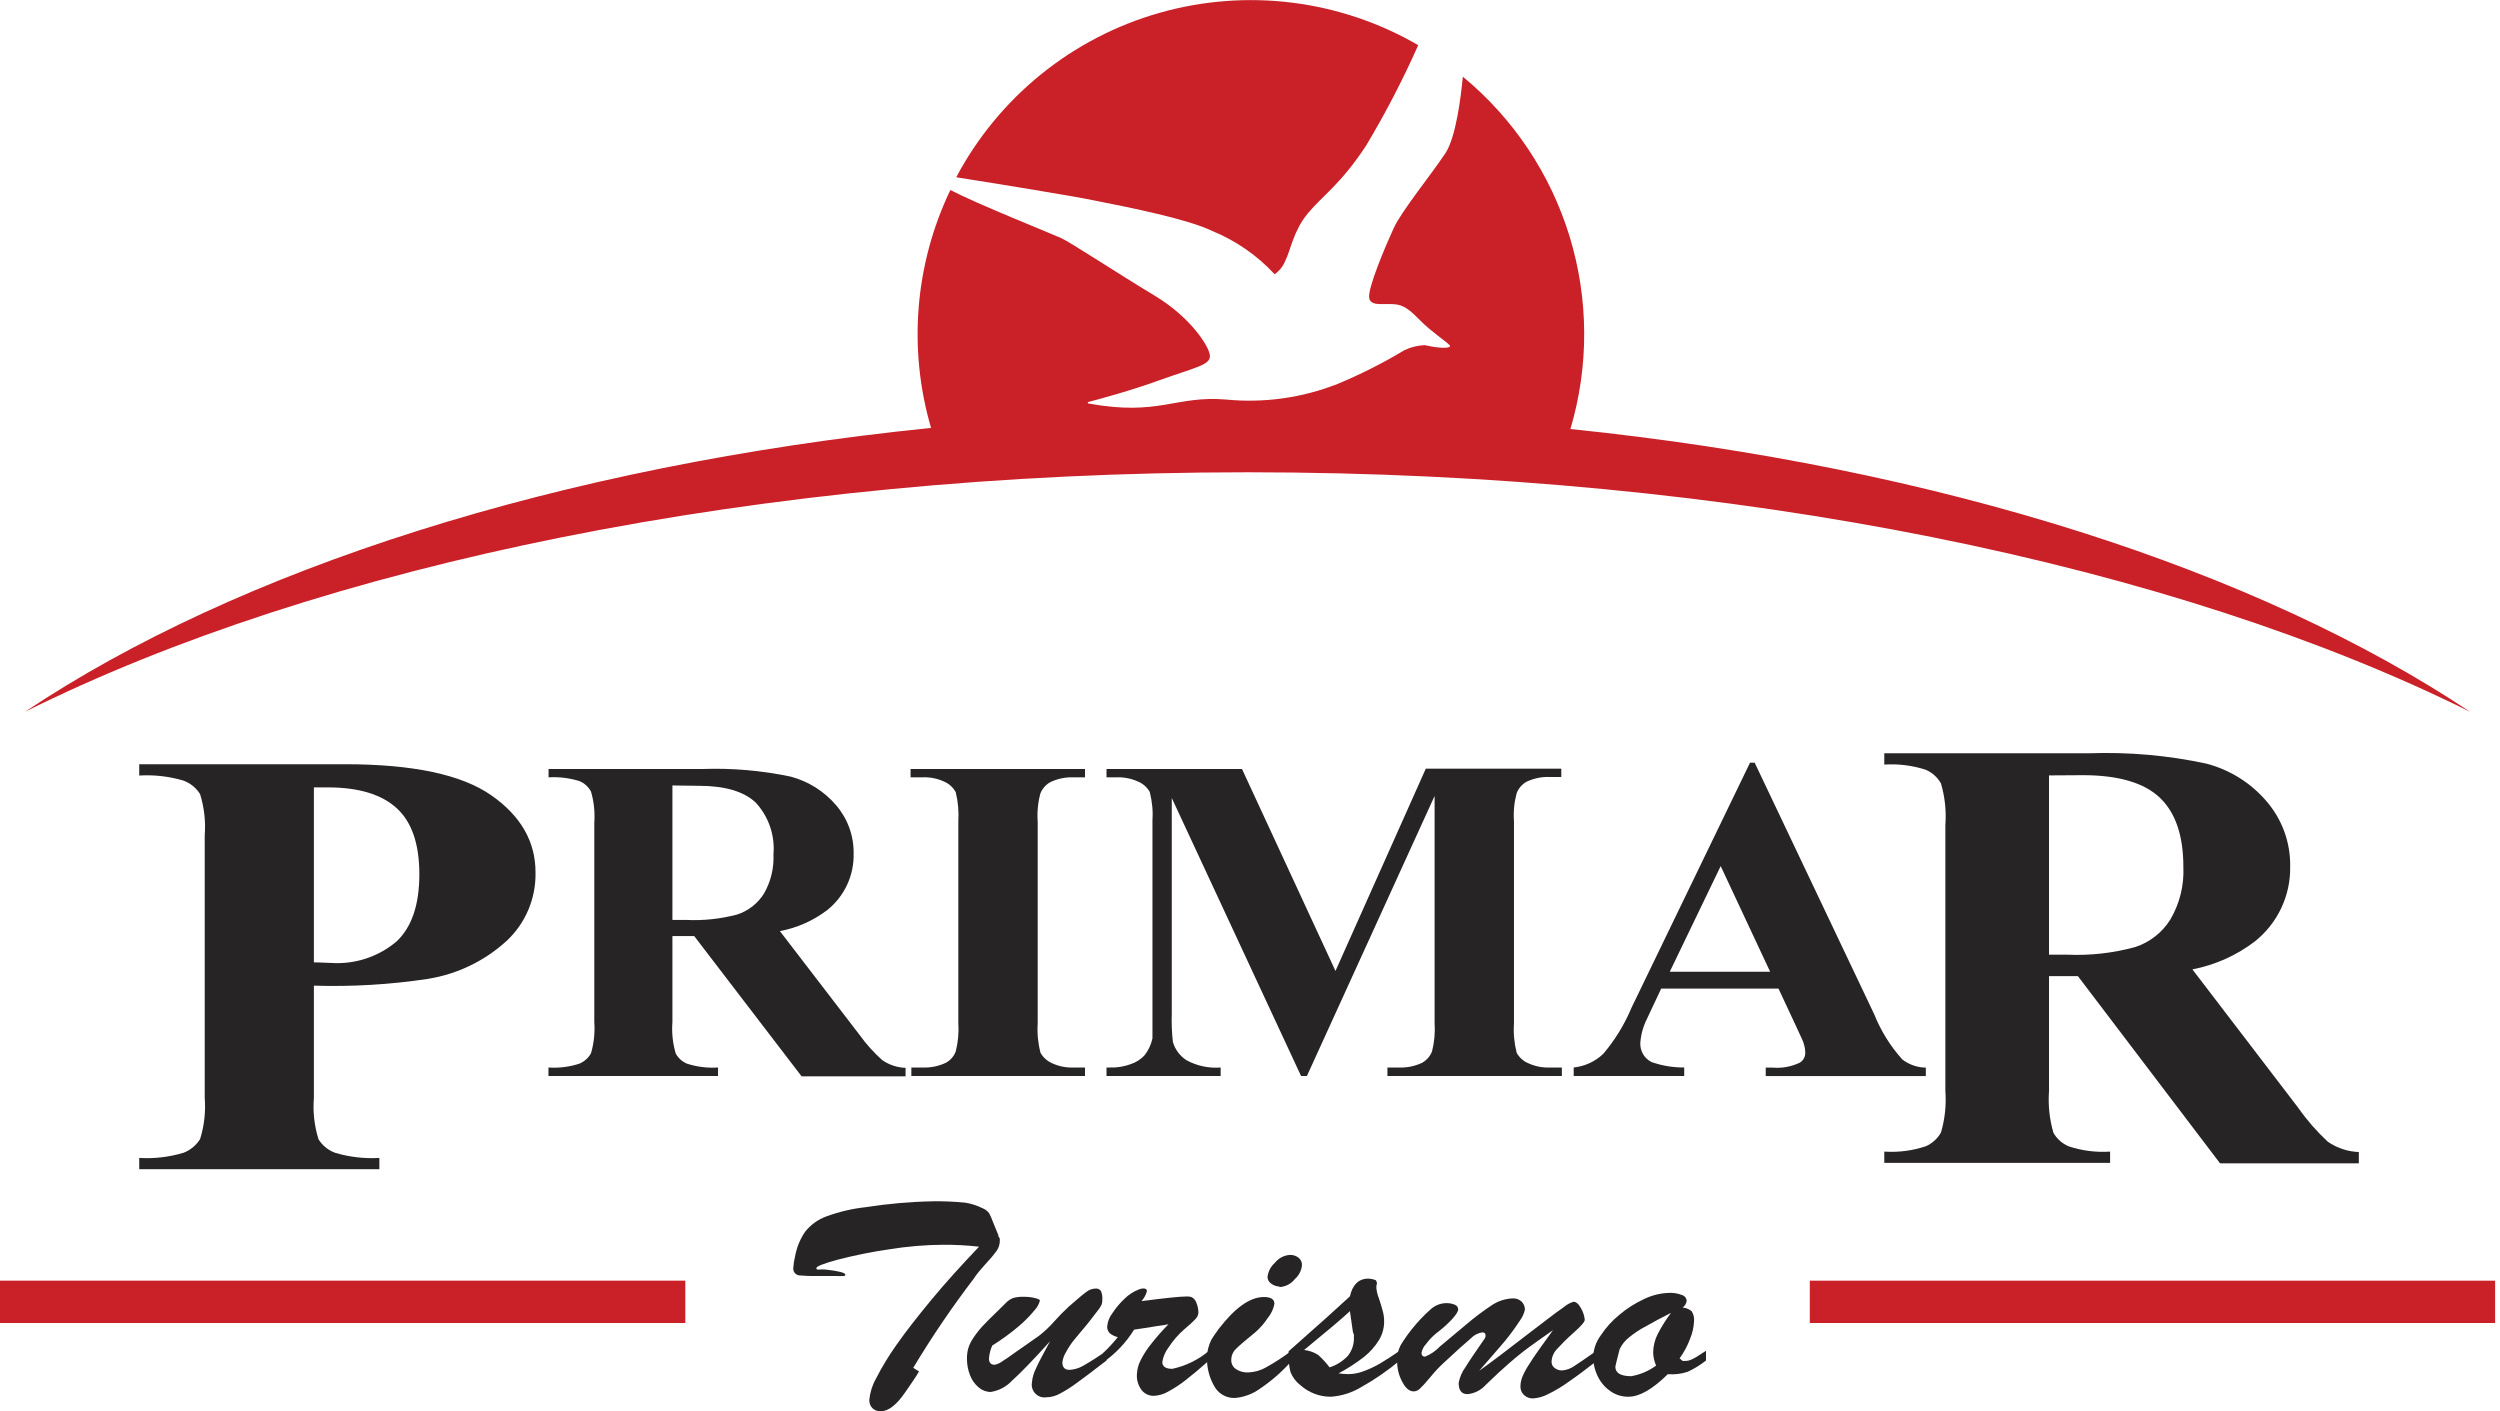
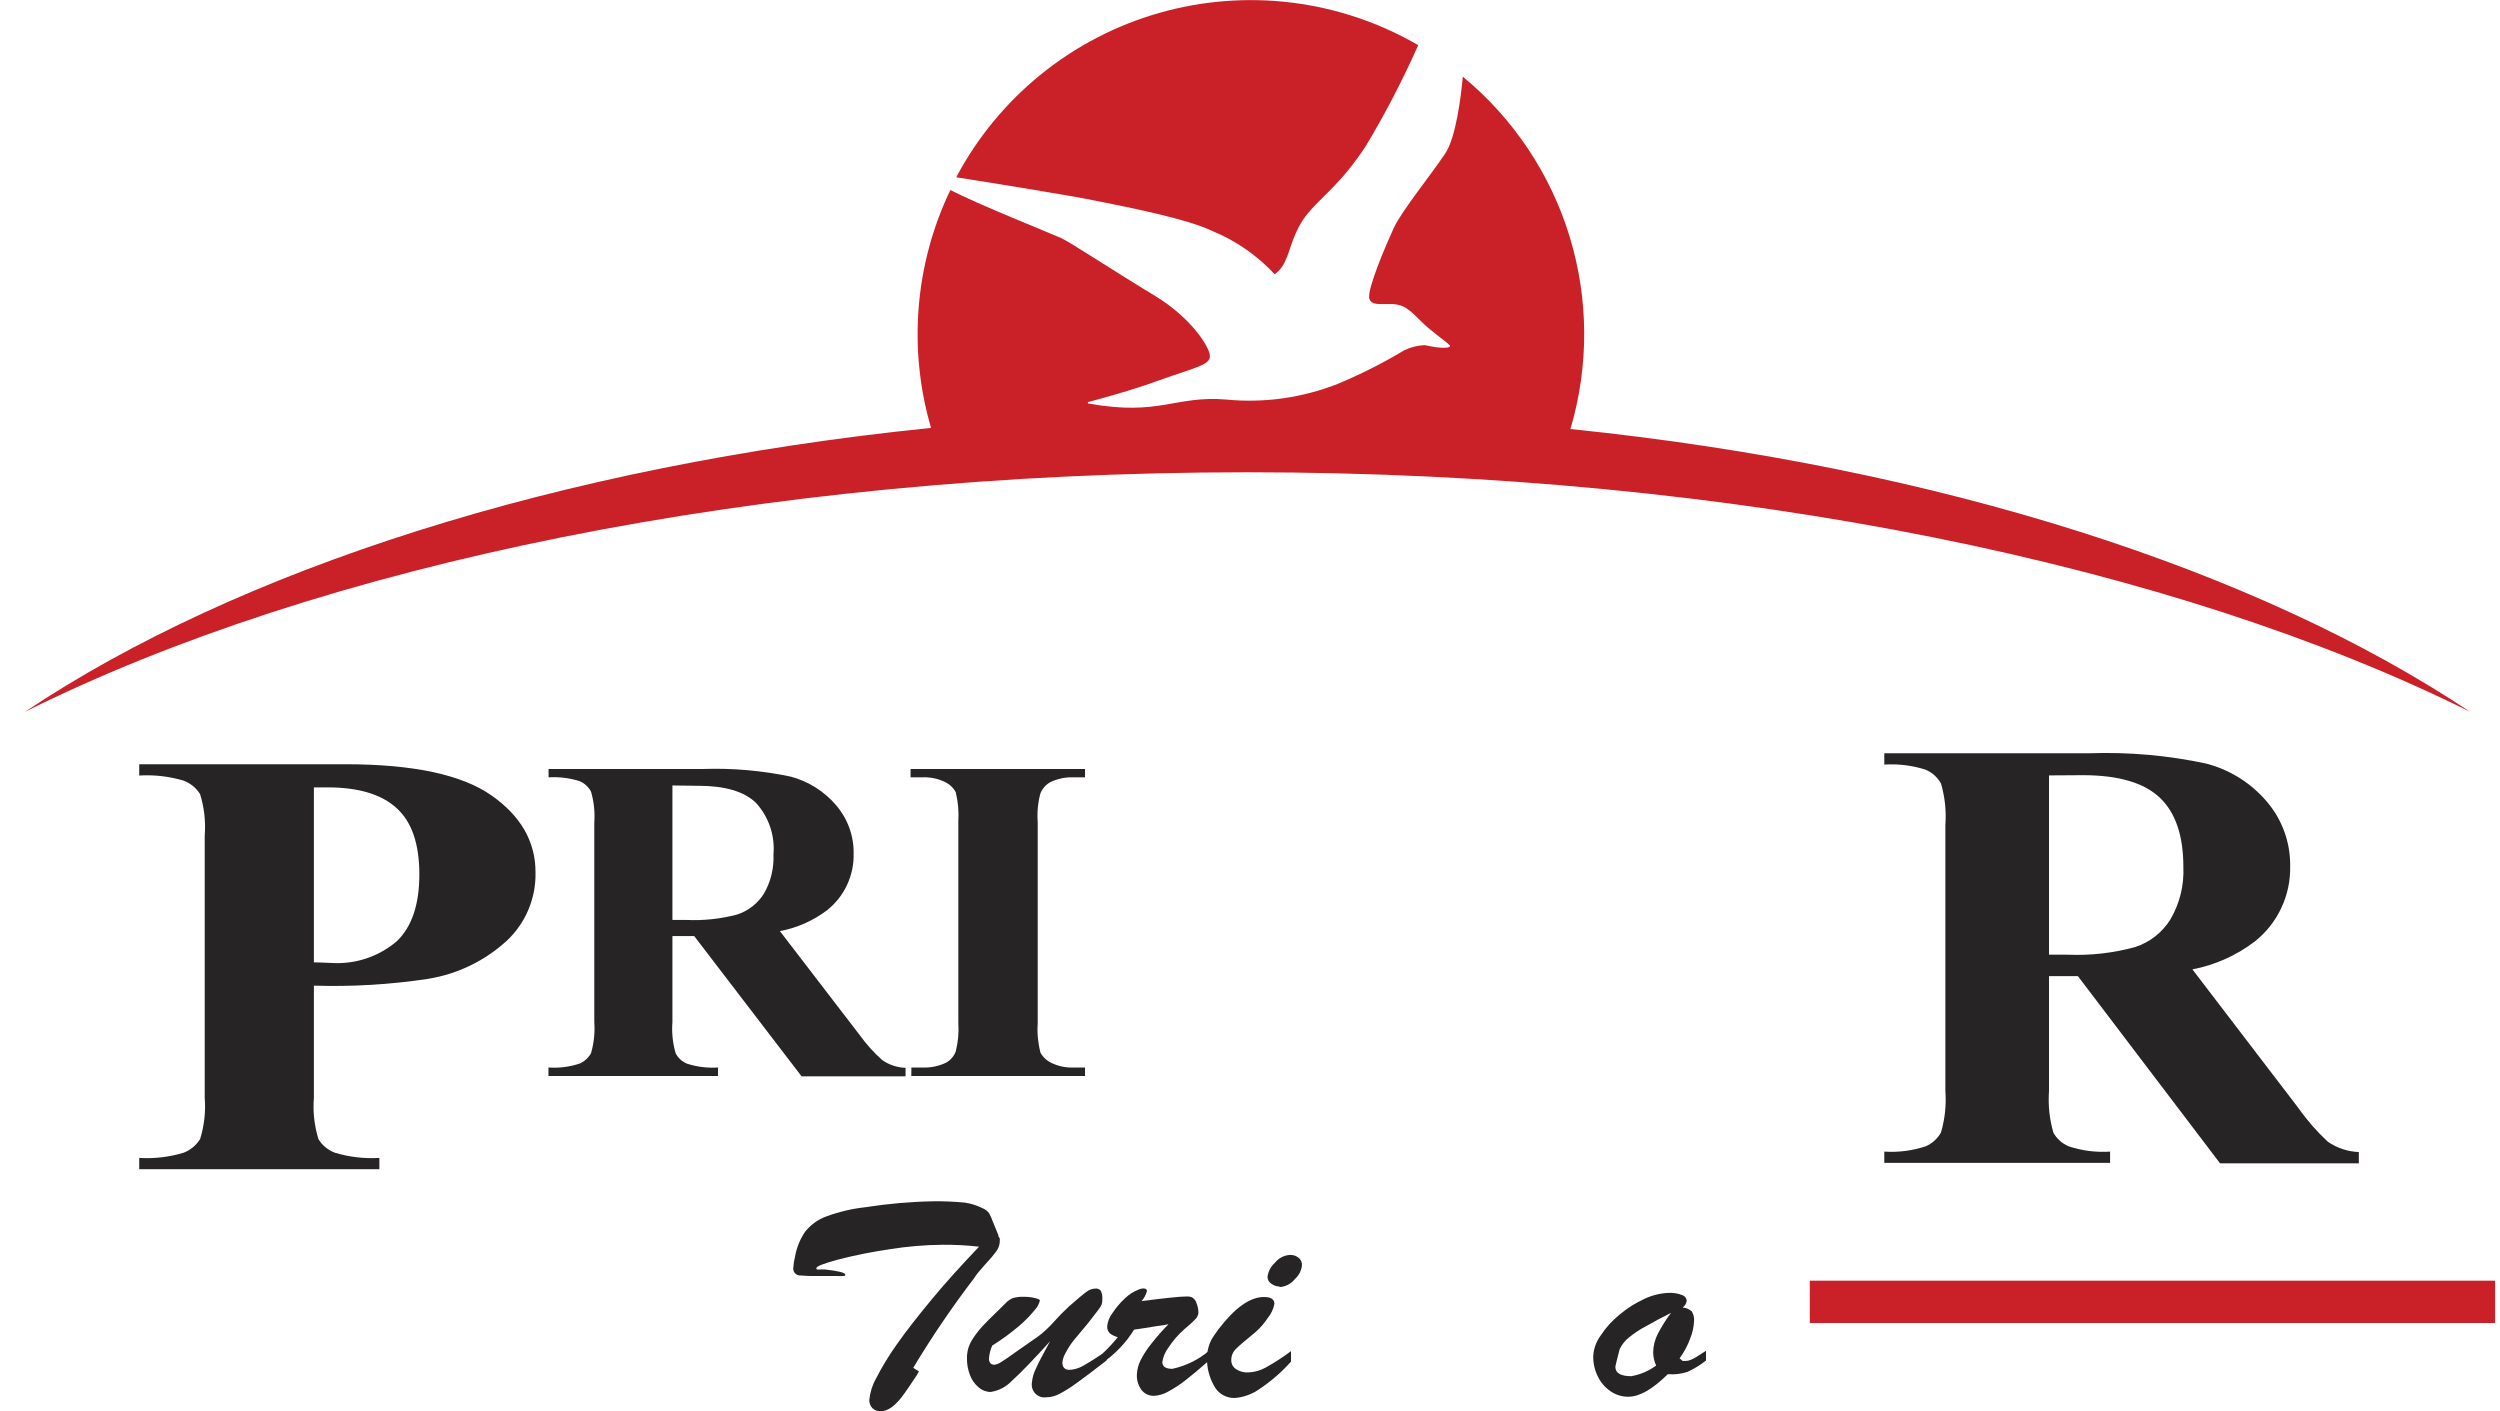
<svg xmlns="http://www.w3.org/2000/svg" width="124" height="70" viewBox="0 0 124 70" fill="none">
  <g clip-path="url(#clip0_1051_6553)">
    <path d="M33.352 46.43V50.691C33.311 51.216 33.366 51.743 33.514 52.248C33.636 52.478 33.834 52.658 34.074 52.758C34.571 52.918 35.094 52.982 35.614 52.948V53.368H27.203V52.948C27.728 52.985 28.255 52.918 28.754 52.752C28.991 52.647 29.188 52.468 29.314 52.242C29.46 51.739 29.515 51.214 29.477 50.691V40.813C29.515 40.29 29.46 39.765 29.314 39.262C29.19 39.032 28.993 38.851 28.754 38.746C28.255 38.589 27.731 38.525 27.209 38.556V38.142H34.853C36.321 38.091 37.789 38.219 39.226 38.522C40.098 38.756 40.879 39.248 41.466 39.934C42.044 40.602 42.355 41.459 42.34 42.342C42.352 42.878 42.24 43.409 42.012 43.895C41.785 44.381 41.449 44.807 41.029 45.142C40.339 45.666 39.535 46.022 38.683 46.183L42.642 51.341C42.969 51.795 43.345 52.212 43.762 52.584C44.102 52.819 44.503 52.951 44.916 52.965V53.385H39.758L34.433 46.43H33.352ZM33.352 38.959V45.629H34.041C34.891 45.669 35.743 45.578 36.566 45.36C37.113 45.18 37.58 44.816 37.888 44.33C38.23 43.739 38.395 43.062 38.364 42.381C38.404 41.915 38.347 41.445 38.196 41.003C38.044 40.56 37.802 40.154 37.485 39.81C36.899 39.254 35.954 38.976 34.651 38.976L33.352 38.959Z" fill="#262425" />
    <path d="M53.816 52.948V53.368H45.203V52.948H45.763C46.161 52.965 46.557 52.884 46.917 52.713C47.142 52.592 47.315 52.392 47.404 52.153C47.522 51.69 47.566 51.212 47.533 50.736V40.746C47.564 40.257 47.521 39.766 47.404 39.29C47.279 39.061 47.082 38.88 46.844 38.774C46.495 38.61 46.11 38.535 45.724 38.556H45.164V38.142H53.816V38.556H53.256C52.858 38.539 52.462 38.62 52.102 38.791C51.877 38.915 51.701 39.113 51.604 39.351C51.48 39.811 51.435 40.288 51.47 40.762V50.758C51.437 51.25 51.485 51.743 51.61 52.22C51.738 52.445 51.934 52.623 52.17 52.73C52.519 52.894 52.904 52.969 53.29 52.948H53.816Z" fill="#262425" />
-     <path d="M66.24 48.16L70.72 38.125H77.44V38.539H76.88C76.478 38.521 76.078 38.602 75.715 38.775C75.493 38.901 75.322 39.098 75.228 39.335C75.104 39.79 75.059 40.264 75.093 40.735V50.759C75.06 51.25 75.106 51.743 75.228 52.22C75.353 52.447 75.55 52.627 75.788 52.73C76.138 52.893 76.522 52.968 76.908 52.948H77.468V53.368H68.816V52.948H69.376C69.777 52.966 70.177 52.885 70.54 52.713C70.762 52.587 70.934 52.39 71.028 52.153C71.146 51.691 71.189 51.212 71.156 50.736V39.48L64.823 53.368H64.532L58.12 39.581V50.299C58.104 50.761 58.122 51.224 58.176 51.683C58.285 52.061 58.53 52.386 58.864 52.595C59.379 52.872 59.962 52.994 60.544 52.948V53.368H54.883V52.948H55.051C55.398 52.961 55.744 52.906 56.07 52.786C56.347 52.699 56.595 52.539 56.787 52.321C56.971 52.08 57.099 51.8 57.162 51.503C57.162 51.419 57.162 51.039 57.162 50.383V40.723C57.195 40.24 57.15 39.754 57.028 39.284C56.903 39.057 56.706 38.878 56.468 38.775C56.118 38.612 55.733 38.537 55.348 38.556H54.883V38.142H61.603L66.24 48.16Z" fill="#262425" />
-     <path d="M88.213 49.034H82.395L81.7 50.512C81.505 50.894 81.388 51.311 81.359 51.739C81.352 51.933 81.4 52.125 81.5 52.292C81.599 52.459 81.745 52.593 81.919 52.679C82.439 52.861 82.986 52.951 83.537 52.948V53.368H78.055V52.948C78.605 52.89 79.121 52.652 79.522 52.27C80.106 51.582 80.58 50.808 80.927 49.974L86.802 37.828H87.031L92.962 50.31C93.291 51.133 93.763 51.892 94.356 52.55C94.691 52.807 95.1 52.949 95.521 52.954V53.374H87.58V52.954H87.922C88.386 52.993 88.852 52.908 89.272 52.707C89.359 52.654 89.43 52.578 89.478 52.487C89.525 52.397 89.547 52.294 89.54 52.192C89.537 52.051 89.513 51.911 89.468 51.778C89.468 51.711 89.328 51.431 89.103 50.938L88.213 49.034ZM87.799 48.199L85.346 42.958L82.82 48.199H87.799Z" fill="#262425" />
    <path d="M45.296 67.844L45.581 68.023C45.503 68.158 45.436 68.275 45.363 68.376L45.117 68.74C45.021 68.886 44.943 68.992 44.893 69.065C44.467 69.686 44.064 70 43.677 70C43.602 70.003 43.527 69.99 43.457 69.963C43.387 69.936 43.323 69.895 43.269 69.843C43.218 69.789 43.179 69.726 43.153 69.657C43.127 69.588 43.115 69.514 43.117 69.44C43.152 69.068 43.264 68.707 43.448 68.382C43.746 67.798 44.087 67.236 44.467 66.702C44.926 66.046 45.509 65.302 46.203 64.462C46.897 63.622 47.687 62.754 48.561 61.835C47.966 61.768 47.367 61.736 46.769 61.74C45.881 61.747 44.996 61.822 44.12 61.964C43.262 62.088 42.411 62.258 41.572 62.474C40.849 62.67 40.491 62.81 40.491 62.899C40.489 62.913 40.492 62.928 40.499 62.94C40.506 62.952 40.517 62.962 40.53 62.967C40.578 62.973 40.627 62.973 40.676 62.967H40.928C41.594 63.039 41.93 63.129 41.93 63.224C41.93 63.319 41.785 63.291 41.493 63.291H40.424C40.186 63.294 39.949 63.285 39.713 63.263C39.661 63.267 39.609 63.26 39.56 63.241C39.512 63.222 39.468 63.192 39.433 63.153C39.398 63.115 39.372 63.069 39.358 63.019C39.343 62.969 39.34 62.917 39.349 62.866C39.361 62.677 39.391 62.489 39.438 62.306C39.516 61.87 39.686 61.456 39.937 61.09C40.207 60.751 40.565 60.491 40.973 60.34C41.594 60.109 42.241 59.955 42.899 59.881C44.024 59.705 45.16 59.605 46.298 59.584C46.822 59.578 47.345 59.6 47.866 59.651C48.162 59.697 48.449 59.787 48.717 59.92C48.852 59.971 48.971 60.058 49.059 60.172C49.133 60.311 49.196 60.455 49.249 60.603L49.518 61.264C49.518 61.309 49.518 61.343 49.557 61.365C49.571 61.392 49.582 61.42 49.591 61.449C49.593 61.475 49.593 61.501 49.591 61.527C49.593 61.707 49.54 61.882 49.44 62.031C49.269 62.266 49.081 62.489 48.88 62.698C48.617 62.989 48.421 63.224 48.32 63.392C47.23 64.819 46.22 66.305 45.296 67.844Z" fill="#262425" />
    <path d="M52.083 66.528C51.254 67.446 50.625 68.097 50.196 68.482C49.915 68.782 49.543 68.979 49.137 69.042C48.916 69.04 48.704 68.958 48.538 68.812C48.346 68.651 48.2 68.442 48.112 68.208C48.011 67.945 47.959 67.666 47.961 67.385C47.959 67.21 47.981 67.037 48.028 66.869C48.085 66.69 48.168 66.52 48.275 66.365C48.415 66.153 48.572 65.953 48.745 65.766C48.947 65.553 49.188 65.307 49.473 65.038L49.904 64.612C50.001 64.513 50.117 64.435 50.246 64.383C50.428 64.332 50.617 64.312 50.806 64.321C50.983 64.321 51.16 64.342 51.332 64.383C51.495 64.422 51.579 64.467 51.579 64.506C51.536 64.68 51.449 64.84 51.327 64.971C51.083 65.271 50.811 65.546 50.515 65.794C50.104 66.139 49.67 66.456 49.215 66.74C49.124 66.944 49.069 67.162 49.053 67.385C49.053 67.592 49.148 67.692 49.333 67.692C49.456 67.67 49.573 67.62 49.675 67.547C49.837 67.452 50.106 67.261 50.487 66.987L51.523 66.264C51.803 66.047 52.062 65.804 52.295 65.537C52.522 65.282 52.761 65.039 53.012 64.808C53.432 64.439 53.724 64.192 53.88 64.081C54.006 63.979 54.161 63.92 54.323 63.913C54.375 63.906 54.428 63.913 54.477 63.933C54.526 63.952 54.569 63.984 54.603 64.025C54.663 64.162 54.688 64.312 54.675 64.461C54.678 64.543 54.666 64.624 54.642 64.702C54.604 64.788 54.555 64.869 54.496 64.943C54.429 65.038 54.283 65.217 54.065 65.503C53.847 65.788 53.595 66.063 53.292 66.438C53.133 66.63 52.994 66.839 52.878 67.06C52.779 67.216 52.716 67.391 52.693 67.575C52.693 67.821 52.811 67.945 53.046 67.945C53.285 67.932 53.517 67.863 53.724 67.743C54.123 67.515 54.51 67.267 54.883 66.998V67.48C54.216 67.995 53.724 68.37 53.399 68.6C53.136 68.796 52.859 68.972 52.57 69.126C52.366 69.239 52.137 69.301 51.904 69.305C51.806 69.32 51.706 69.312 51.612 69.282C51.517 69.251 51.432 69.199 51.362 69.129C51.291 69.059 51.238 68.974 51.207 68.88C51.176 68.786 51.167 68.686 51.181 68.588C51.203 68.332 51.275 68.083 51.394 67.855C51.523 67.552 51.775 67.11 52.083 66.528Z" fill="#262425" />
    <path d="M54.727 67.564V67.099C54.983 66.857 55.223 66.597 55.443 66.321C55.295 66.288 55.157 66.221 55.04 66.125C54.997 66.079 54.964 66.026 54.943 65.967C54.922 65.908 54.913 65.846 54.917 65.783C54.94 65.547 55.029 65.322 55.175 65.134C55.351 64.865 55.56 64.618 55.796 64.4C55.992 64.206 56.227 64.056 56.485 63.958C56.557 63.925 56.635 63.908 56.715 63.907C56.827 63.907 56.888 63.952 56.888 64.042C56.838 64.225 56.746 64.393 56.619 64.534C57.795 64.383 58.54 64.305 58.859 64.305C58.943 64.299 59.027 64.311 59.106 64.338C59.164 64.369 59.216 64.41 59.257 64.462C59.299 64.513 59.329 64.572 59.347 64.635C59.408 64.786 59.441 64.948 59.442 65.111C59.431 65.235 59.375 65.35 59.285 65.436C59.179 65.554 58.994 65.722 58.725 65.946C58.43 66.207 58.172 66.506 57.958 66.836C57.797 67.048 57.691 67.296 57.65 67.558C57.65 67.782 57.818 67.894 58.148 67.894C58.816 67.75 59.439 67.444 59.963 67.004V67.486C59.492 67.9 59.1 68.23 58.792 68.466C58.523 68.677 58.236 68.864 57.935 69.026C57.721 69.151 57.478 69.222 57.23 69.233C57.116 69.235 57.003 69.211 56.899 69.164C56.795 69.116 56.703 69.046 56.631 68.958C56.458 68.731 56.372 68.449 56.39 68.163C56.402 67.917 56.467 67.676 56.58 67.458C56.734 67.154 56.922 66.868 57.14 66.606C57.395 66.283 57.668 65.975 57.958 65.682C57.795 65.716 57.616 65.744 57.398 65.772L56.765 65.873L56.25 65.951C55.857 66.587 55.339 67.136 54.727 67.564Z" fill="#262425" />
    <path d="M64.034 67.015V67.536C63.576 68.049 63.055 68.503 62.483 68.885C62.123 69.145 61.699 69.302 61.256 69.339C61.041 69.348 60.828 69.294 60.642 69.185C60.456 69.076 60.306 68.915 60.209 68.723C59.98 68.312 59.862 67.849 59.867 67.379C59.867 67.199 59.889 67.02 59.935 66.847C59.972 66.701 60.026 66.56 60.097 66.427C60.164 66.315 60.276 66.147 60.45 65.912C61.262 64.859 62.001 64.332 62.69 64.332C63.037 64.332 63.211 64.444 63.211 64.668C63.162 64.93 63.046 65.176 62.875 65.38C62.706 65.638 62.502 65.871 62.27 66.074C61.773 66.477 61.448 66.757 61.295 66.914C61.221 66.987 61.163 67.074 61.125 67.171C61.086 67.267 61.068 67.37 61.071 67.474C61.071 67.559 61.092 67.643 61.132 67.719C61.172 67.794 61.23 67.858 61.301 67.905C61.478 68.024 61.688 68.083 61.9 68.073C62.211 68.064 62.514 67.98 62.785 67.827C63.22 67.586 63.638 67.315 64.034 67.015ZM63.474 63.812C63.327 63.811 63.184 63.764 63.065 63.677C63.006 63.642 62.957 63.592 62.922 63.532C62.888 63.472 62.87 63.404 62.869 63.336C62.901 63.066 63.031 62.817 63.233 62.636C63.323 62.522 63.435 62.428 63.564 62.361C63.692 62.293 63.833 62.253 63.978 62.244C64.131 62.238 64.281 62.286 64.403 62.378C64.462 62.423 64.508 62.482 64.538 62.55C64.568 62.617 64.582 62.691 64.577 62.764C64.549 63.027 64.423 63.269 64.224 63.442C64.132 63.56 64.015 63.657 63.882 63.726C63.748 63.794 63.601 63.833 63.451 63.84L63.474 63.812Z" fill="#262425" />
-     <path d="M63.915 67.2V67.026C65.386 65.727 66.4 64.818 66.956 64.299C67.079 63.739 67.382 63.42 67.863 63.42C67.996 63.423 68.127 63.452 68.25 63.504L68.3 63.638C68.275 63.718 68.263 63.801 68.267 63.885C68.284 64.058 68.326 64.227 68.39 64.389C68.474 64.635 68.535 64.842 68.58 65.01C68.632 65.192 68.656 65.381 68.653 65.57C68.65 65.889 68.561 66.2 68.395 66.472C68.197 66.791 67.945 67.073 67.651 67.306C67.256 67.614 66.834 67.886 66.391 68.118C66.552 68.142 66.715 68.155 66.878 68.157C67.136 68.155 67.393 68.106 67.634 68.012C67.923 67.907 68.203 67.776 68.468 67.62C68.748 67.452 69.079 67.239 69.459 66.976V67.457C68.849 67.971 68.191 68.425 67.494 68.813C67.041 69.084 66.531 69.244 66.004 69.278C65.456 69.279 64.926 69.08 64.515 68.718C64.29 68.549 64.115 68.323 64.011 68.062C63.939 67.781 63.907 67.49 63.915 67.2ZM67.107 66.08L66.956 65.033C66.603 65.369 65.836 66.013 64.683 66.959C64.934 66.986 65.177 67.072 65.388 67.211C65.594 67.396 65.781 67.601 65.948 67.822C66.289 67.712 66.596 67.519 66.844 67.261C67.062 66.996 67.172 66.658 67.152 66.315V66.186L67.107 66.08Z" fill="#262425" />
-     <path d="M73.363 67.995C74.147 67.435 74.825 66.909 75.39 66.472L76.723 65.453C77.048 65.206 77.328 64.994 77.574 64.826C77.712 64.708 77.872 64.62 78.045 64.568C78.179 64.568 78.302 64.674 78.426 64.904C78.525 65.076 78.586 65.266 78.605 65.464C78.605 65.559 78.426 65.772 78.045 66.108C77.664 66.444 77.412 66.713 77.227 66.914C77.062 67.082 76.966 67.306 76.958 67.542C76.957 67.603 76.97 67.663 76.997 67.718C77.025 67.773 77.065 67.82 77.115 67.855C77.221 67.937 77.352 67.979 77.485 67.973C77.698 67.955 77.903 67.882 78.078 67.76C78.308 67.614 78.672 67.357 79.198 66.993V67.502C78.7 67.889 78.252 68.23 77.843 68.51C77.51 68.754 77.156 68.968 76.785 69.149C76.553 69.272 76.297 69.344 76.034 69.362C75.871 69.366 75.712 69.306 75.592 69.194C75.534 69.14 75.489 69.075 75.458 69.003C75.427 68.93 75.412 68.852 75.413 68.774C75.414 68.604 75.449 68.437 75.514 68.281C75.602 68.074 75.709 67.875 75.833 67.687C75.973 67.458 76.163 67.183 76.393 66.858L77.031 65.974C76.471 66.371 75.911 66.752 75.48 67.094C75.049 67.435 74.662 67.782 74.36 68.057L73.682 68.701C73.452 68.956 73.134 69.116 72.792 69.149C72.495 69.149 72.35 68.97 72.35 68.589C72.402 68.312 72.514 68.05 72.68 67.822C72.904 67.452 73.24 66.976 73.632 66.405C73.67 66.353 73.688 66.289 73.682 66.226C73.682 66.13 73.626 66.086 73.514 66.086C73.3 66.12 73.103 66.225 72.954 66.382C72.716 66.58 72.256 66.995 71.577 67.626C71.348 67.84 71.135 68.07 70.938 68.314C70.703 68.6 70.53 68.785 70.429 68.874C70.348 68.959 70.238 69.009 70.121 69.014C69.914 69.014 69.723 68.863 69.561 68.555C69.381 68.23 69.29 67.863 69.298 67.491C69.289 67.225 69.349 66.961 69.471 66.724C69.64 66.445 69.827 66.177 70.031 65.923C70.315 65.565 70.629 65.234 70.972 64.932C71.184 64.744 71.456 64.638 71.739 64.635C71.883 64.632 72.026 64.659 72.159 64.714C72.207 64.731 72.248 64.762 72.278 64.803C72.308 64.844 72.325 64.893 72.327 64.943C72.327 65.044 72.226 65.206 72.019 65.436C71.775 65.694 71.509 65.93 71.224 66.142C71.042 66.294 70.879 66.467 70.737 66.657C70.621 66.778 70.541 66.929 70.507 67.094C70.507 67.222 70.563 67.29 70.686 67.29C70.964 67.175 71.214 67.003 71.42 66.786L72.719 65.699C73.135 65.344 73.573 65.015 74.03 64.714C74.334 64.521 74.683 64.412 75.043 64.4C75.121 64.397 75.199 64.409 75.272 64.436C75.345 64.463 75.412 64.504 75.469 64.557C75.522 64.609 75.564 64.671 75.593 64.739C75.621 64.807 75.636 64.88 75.637 64.954C75.592 65.157 75.504 65.348 75.379 65.514C75.148 65.868 74.897 66.208 74.629 66.534C74.287 66.937 73.862 67.424 73.363 67.995Z" fill="#262425" />
    <path d="M84.618 66.999V67.481C84.339 67.703 84.034 67.891 83.711 68.04C83.394 68.147 83.058 68.187 82.725 68.158C81.981 68.892 81.331 69.278 80.765 69.278C80.452 69.281 80.144 69.187 79.886 69.009C79.618 68.826 79.403 68.578 79.259 68.287C79.099 67.969 79.018 67.618 79.024 67.262C79.046 66.896 79.172 66.545 79.388 66.249C79.645 65.855 79.963 65.503 80.329 65.207C80.704 64.891 81.12 64.628 81.566 64.423C81.95 64.24 82.368 64.139 82.793 64.126C83.008 64.118 83.224 64.154 83.425 64.233C83.49 64.251 83.547 64.289 83.589 64.341C83.631 64.393 83.656 64.457 83.66 64.524C83.639 64.656 83.567 64.774 83.459 64.854C83.624 64.866 83.781 64.931 83.907 65.039C84 65.183 84.042 65.355 84.025 65.526C84.011 65.822 83.947 66.114 83.834 66.388C83.706 66.74 83.529 67.072 83.308 67.374L83.459 67.503H83.588C83.688 67.502 83.787 67.481 83.879 67.441C83.969 67.397 84.058 67.357 84.131 67.312L84.618 66.999ZM82.882 65.117C82.406 65.358 82.003 65.571 81.667 65.767C81.363 65.923 81.076 66.111 80.81 66.327C80.607 66.485 80.444 66.688 80.334 66.921C80.194 67.481 80.121 67.744 80.121 67.788C80.121 68.102 80.385 68.259 80.911 68.259C81.357 68.181 81.778 68.001 82.143 67.733C82.052 67.529 82.003 67.311 81.997 67.088C82 66.769 82.077 66.455 82.221 66.17C82.412 65.802 82.633 65.45 82.882 65.117Z" fill="#262425" />
    <path d="M15.569 48.888V54.454C15.513 55.148 15.591 55.846 15.799 56.51C15.992 56.82 16.284 57.057 16.628 57.181C17.338 57.391 18.078 57.477 18.817 57.433V57.993H6.906V57.433C7.649 57.478 8.394 57.391 9.107 57.176C9.446 57.044 9.733 56.807 9.925 56.498C10.131 55.838 10.209 55.144 10.154 54.454V41.44C10.208 40.748 10.13 40.053 9.925 39.39C9.733 39.081 9.443 38.844 9.101 38.718C8.39 38.507 7.647 38.422 6.906 38.466V37.906H17.121C20.481 37.906 22.896 38.42 24.367 39.446C25.838 40.473 26.57 41.755 26.562 43.293C26.572 43.921 26.452 44.544 26.208 45.123C25.964 45.701 25.602 46.222 25.145 46.653C24.053 47.657 22.69 48.317 21.226 48.552C19.354 48.835 17.461 48.947 15.569 48.888ZM15.569 39.054V47.734C15.945 47.734 16.236 47.762 16.432 47.762C17.613 47.84 18.778 47.455 19.68 46.687C20.427 45.974 20.8 44.867 20.8 43.366C20.8 41.865 20.427 40.773 19.68 40.09C18.933 39.403 17.798 39.058 16.275 39.054H15.569Z" fill="#262425" />
    <path d="M101.631 48.417V54.107C101.579 54.807 101.653 55.51 101.85 56.184C102.022 56.49 102.292 56.729 102.617 56.862C103.275 57.078 103.969 57.166 104.661 57.12V57.679H93.461V57.12C94.157 57.165 94.855 57.076 95.516 56.856C95.836 56.717 96.102 56.477 96.272 56.173C96.469 55.503 96.543 54.803 96.49 54.107V40.93C96.543 40.232 96.469 39.53 96.272 38.858C96.1 38.551 95.83 38.31 95.505 38.175C94.845 37.964 94.152 37.879 93.461 37.923V37.363H103.614C105.563 37.293 107.514 37.464 109.421 37.872C110.596 38.175 111.649 38.834 112.434 39.76C113.199 40.654 113.611 41.797 113.593 42.974C113.606 43.685 113.456 44.389 113.154 45.033C112.852 45.677 112.407 46.242 111.851 46.687C110.938 47.386 109.873 47.864 108.743 48.081L113.996 54.952C114.424 55.563 114.916 56.126 115.463 56.632C115.917 56.943 116.448 57.12 116.998 57.142V57.702H110.115L103.065 48.417H101.631ZM101.631 38.46V47.353H102.55C103.683 47.401 104.816 47.273 105.91 46.972C106.637 46.734 107.256 46.246 107.657 45.595C108.115 44.808 108.337 43.906 108.295 42.996C108.295 41.451 107.907 40.308 107.131 39.569C106.354 38.83 105.098 38.457 103.362 38.449L101.631 38.46Z" fill="#262425" />
-     <path d="M33.992 63.52H0V65.621H33.992V63.52Z" fill="#CA2128" />
    <path d="M123.758 63.52H89.766V65.621H123.758V63.52Z" fill="#CA2128" />
    <path d="M47.429 8.792C48.472 6.826 49.901 5.092 51.63 3.691C53.359 2.291 55.353 1.254 57.493 0.642C59.632 0.031 61.873 -0.143 64.081 0.131C66.289 0.406 68.419 1.123 70.344 2.24C69.584 3.952 68.72 5.617 67.757 7.224C66.508 9.133 65.59 9.71 64.867 10.584C64.145 11.457 64.016 12.421 63.747 12.941C63.64 13.208 63.457 13.438 63.221 13.602C62.356 12.668 61.297 11.934 60.118 11.452C58.892 10.858 56.002 10.287 54.429 9.973C53.102 9.693 48.767 9.005 47.429 8.792ZM77.893 21.28C78.817 18.164 78.804 14.846 77.855 11.738C76.906 8.63 75.063 5.87 72.556 3.802C72.461 4.821 72.214 6.815 71.688 7.605C70.966 8.691 69.521 10.461 69.129 11.312C68.737 12.163 67.813 14.33 67.914 14.795C68.014 15.26 68.782 14.991 69.358 15.12C69.935 15.249 70.31 15.825 70.865 16.285C71.419 16.744 71.783 16.99 71.901 17.119C72.018 17.248 71.638 17.337 70.669 17.119C70.322 17.133 69.981 17.217 69.666 17.365C68.6 18.006 67.489 18.568 66.34 19.045C64.588 19.734 62.698 19.999 60.824 19.818C58.293 19.605 57.503 20.653 53.992 20.014C53.982 20.014 53.972 20.01 53.964 20.003C53.957 19.995 53.953 19.985 53.953 19.975C53.953 19.965 53.957 19.955 53.964 19.947C53.972 19.94 53.982 19.936 53.992 19.936C54.502 19.801 56.098 19.376 57.537 18.849C59.273 18.228 60.029 18.11 60.012 17.651C59.995 17.192 59.043 15.73 57.274 14.666C55.504 13.602 53.102 12.023 52.637 11.81C52.172 11.597 48.493 10.13 47.138 9.425C45.374 13.105 45.033 17.307 46.18 21.224C27.7 23.105 11.802 28.241 1.234 35.308C15.839 28.028 37.59 23.425 61.877 23.425C86.164 23.425 107.914 28.039 122.519 35.308C111.997 28.285 96.222 23.161 77.893 21.28Z" fill="#CA2128" />
  </g>
  <defs>
    <clipPath id="clip0_1051_6553">
      <rect width="123.76" height="70" fill="white" />
    </clipPath>
  </defs>
</svg>